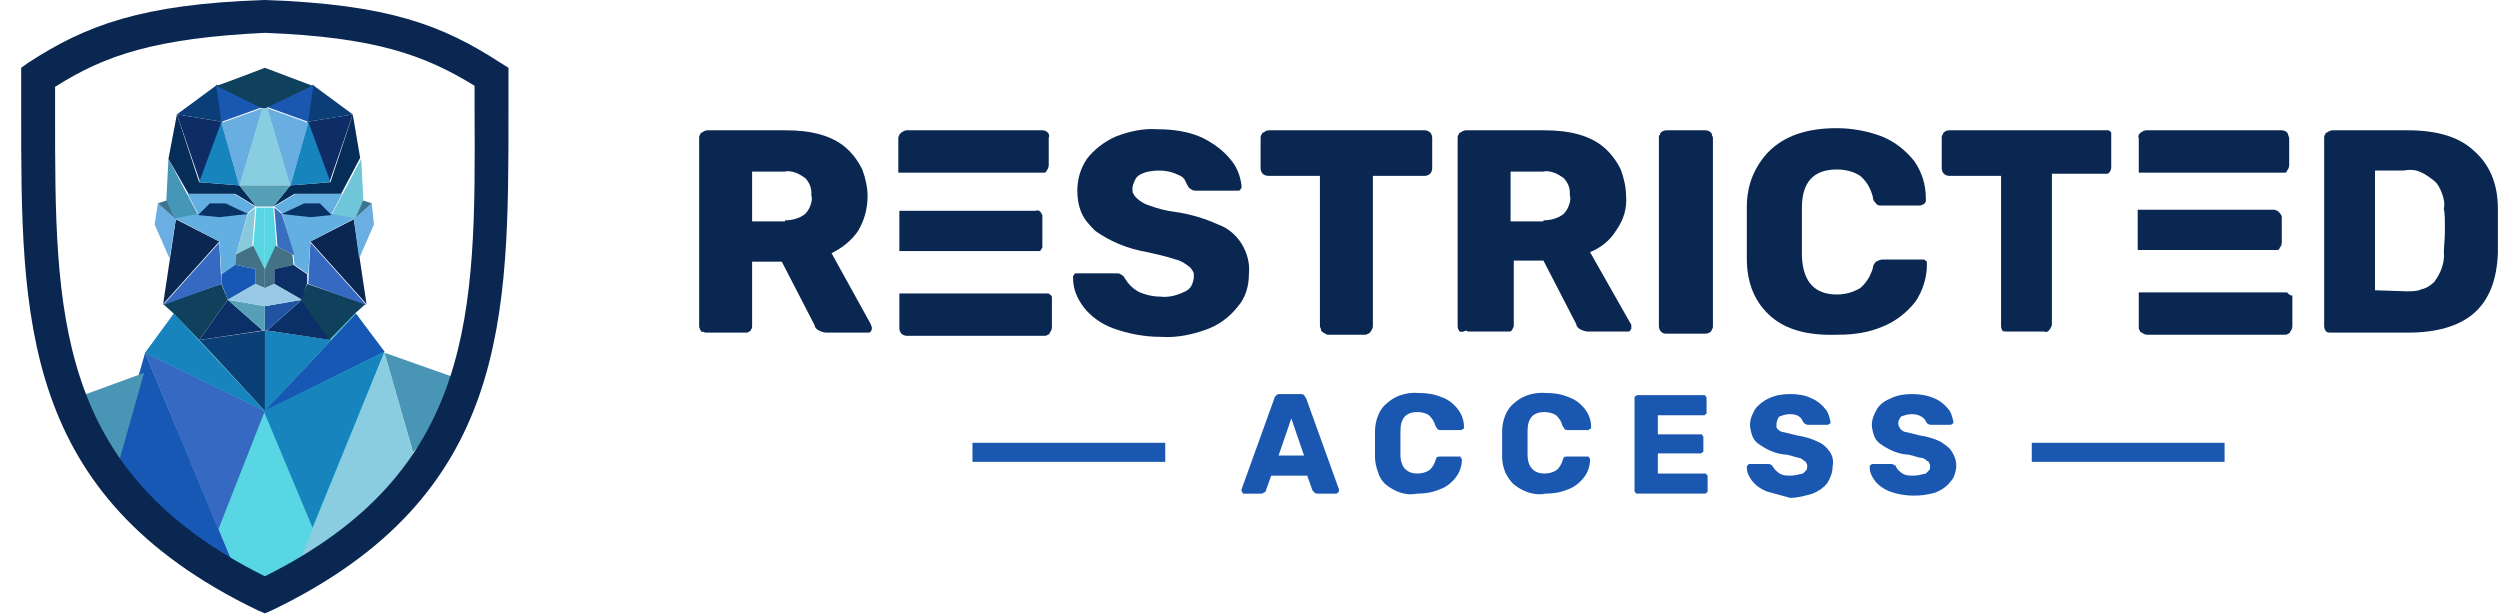
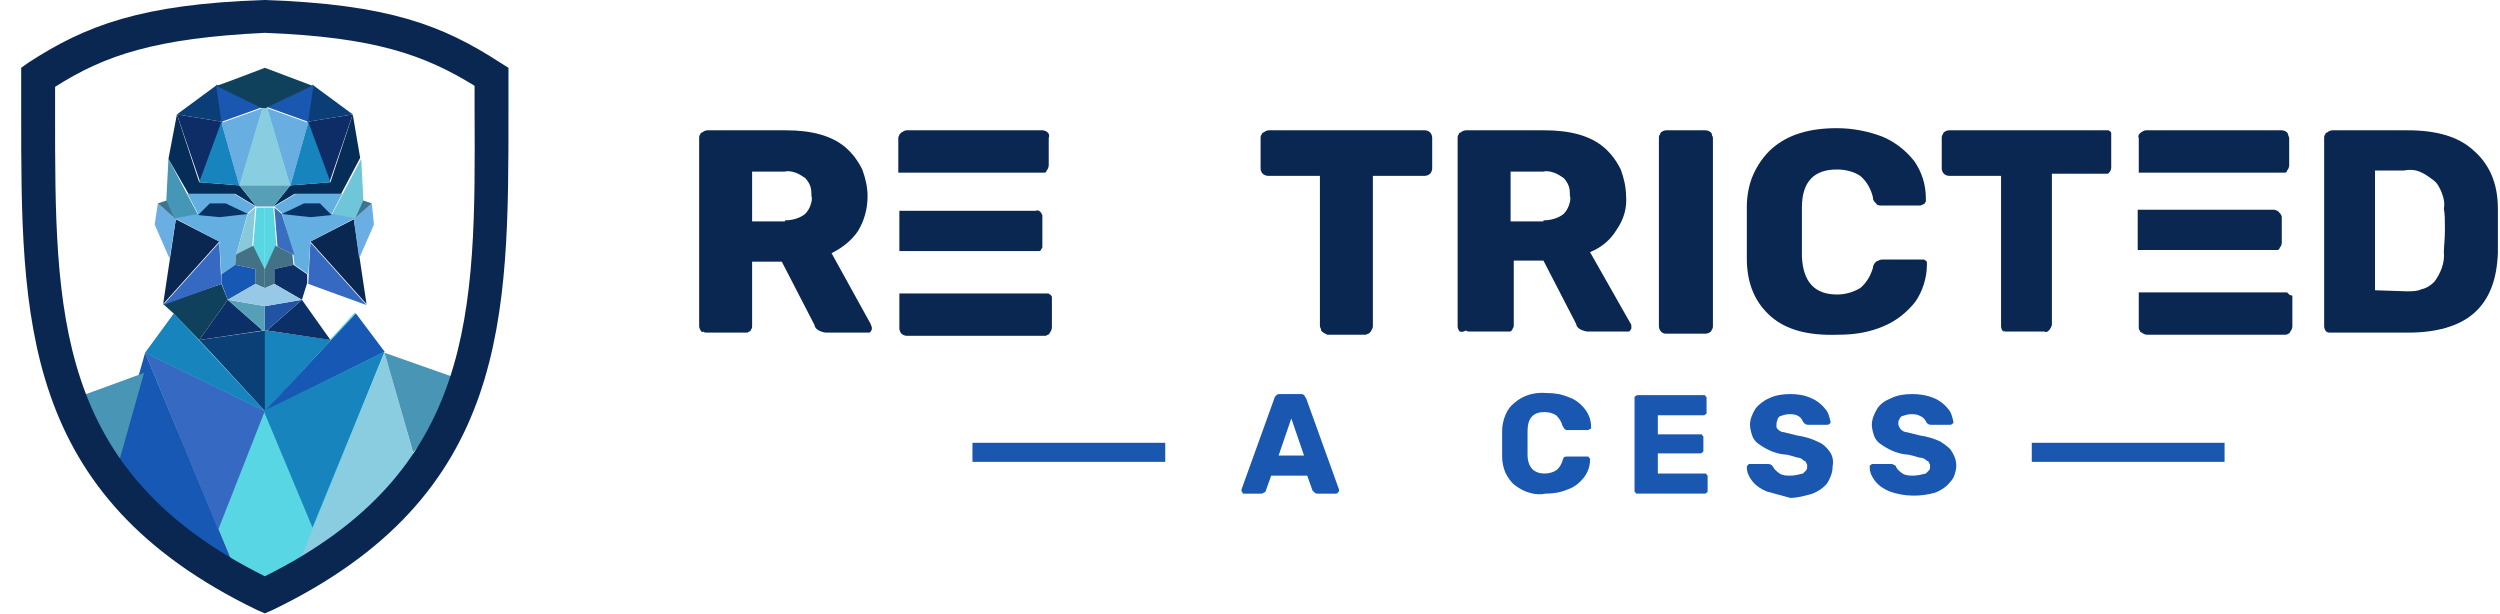
<svg xmlns="http://www.w3.org/2000/svg" version="1.1" id="Layer_1" x="0px" y="0px" viewBox="0 0 236 58" style="enable-background:new 0 0 236 58;" xml:space="preserve">
  <style type="text/css">
	.st0{fill:#0A2752;}
	.st1{fill:#1957B1;}
	.st2{fill:#6EC5D8;}
	.st3{fill:#8ACCE0;}
	.st4{fill:#4895B5;}
	.st5{fill:#58D6E3;}
	.st6{fill:#1658B3;}
	.st7{fill:#0B4076;}
	.st8{fill:#0B3067;}
	.st9{fill:#0F415D;}
	.st10{fill:#3669C1;}
	.st11{fill:#6BAEE3;}
	.st12{fill:#3D748F;}
	.st13{fill:#6FC6D9;}
	.st14{fill:#052D57;}
	.st15{fill:#0E2C65;}
	.st16{fill:#1784BD;}
	.st17{fill:#68AEE1;}
	.st18{fill:#0B3E77;}
	.st19{fill:#64AFE1;}
	.st20{fill:#4696B7;}
	.st21{fill:#88CDE0;}
	.st22{fill:#2054A3;}
	.st23{fill:#56A0B7;}
	.st24{fill:#88C9DB;}
	.st25{fill:#437287;}
	.st26{fill:#1658B4;}
	.st27{fill:#386EBD;}
	.st28{fill:#0D2F68;}
	.st29{fill:#97C8E5;}
	.st30{fill:#083164;}
</style>
  <path class="st0" d="M66.2,31.3C66.1,31.1,66,31,66,30.8V13c0-0.1,0-0.2,0.1-0.3c0-0.1,0.1-0.2,0.2-0.2c0.1-0.1,0.3-0.2,0.5-0.2h7.4  c2.4,0,4.3,0.5,5.6,1.6c0.7,0.6,1.2,1.3,1.6,2.1c0.3,0.8,0.5,1.7,0.5,2.5c0,1.2-0.3,2.3-0.9,3.3c-0.6,0.9-1.5,1.6-2.5,2.1l3.7,6.7  c0,0.1,0.1,0.2,0.1,0.3c0,0.1,0,0.1,0,0.2c0,0.1-0.1,0.1-0.1,0.2c-0.1,0.1-0.1,0.1-0.2,0.1c-0.1,0-0.1,0-0.2,0H78  c-0.2,0-0.5-0.1-0.7-0.2c-0.2-0.1-0.4-0.3-0.4-0.5l-3.1-6h-2.8v6.1c0,0.1,0,0.2-0.1,0.3c0,0.1-0.1,0.2-0.2,0.2  c-0.1,0.1-0.1,0.1-0.2,0.1c-0.1,0-0.2,0-0.3,0h-3.5c-0.1,0-0.2,0-0.3-0.1C66.3,31.4,66.3,31.3,66.2,31.3z M74.1,20.8  c0.7,0,1.4-0.2,1.9-0.6c0.2-0.2,0.4-0.5,0.5-0.8c0.1-0.3,0.2-0.6,0.1-0.9c0-0.3,0-0.6-0.1-0.9c-0.1-0.3-0.3-0.6-0.5-0.8  c-0.3-0.2-0.6-0.4-0.9-0.5c-0.3-0.1-0.7-0.2-1-0.1h-3.1v4.7H74.1z" />
  <path class="st0" d="M98.3,20.1c-0.1-0.1-0.1-0.1-0.2-0.2c-0.1,0-0.2-0.1-0.3,0H84.9v3.8h12.9c0.1,0,0.2,0,0.3,0  c0.1,0,0.2-0.1,0.2-0.2c0.1-0.1,0.1-0.1,0.1-0.2c0-0.1,0-0.2,0-0.3v-2.4c0-0.1,0-0.2,0-0.3C98.4,20.3,98.3,20.2,98.3,20.1z   M98.9,12.5c-0.1-0.1-0.3-0.2-0.5-0.2H85.6c-0.2,0-0.3,0.1-0.5,0.2c-0.1,0.1-0.1,0.1-0.2,0.2c0,0.1-0.1,0.2-0.1,0.3v3.3h13.5  c0.1,0,0.2,0,0.3,0c0.1,0,0.2-0.1,0.2-0.2c0.1-0.1,0.2-0.3,0.2-0.5V13C99.1,12.8,99,12.6,98.9,12.5z M99.1,27.8  c-0.1-0.1-0.1-0.1-0.2-0.1c-0.1,0-0.2,0-0.3,0H84.9v3.3c0,0.2,0.1,0.4,0.2,0.5c0.1,0.1,0.3,0.2,0.5,0.2h13c0.1,0,0.2,0,0.3-0.1  c0.1,0,0.2-0.1,0.2-0.2c0.1-0.1,0.2-0.3,0.2-0.5v-2.6c0-0.1,0-0.2,0-0.3C99.2,27.9,99.2,27.8,99.1,27.8L99.1,27.8z" />
-   <path class="st0" d="M105.1,31c-1.1-0.4-2.1-1.1-2.8-2c-0.6-0.8-1-1.7-1-2.7c0-0.1,0-0.1,0-0.2c0-0.1,0.1-0.1,0.1-0.2  c0.1-0.1,0.1-0.1,0.2-0.1c0.1,0,0.2,0,0.2,0h3.5c0.2,0,0.4,0,0.5,0.1c0.2,0.1,0.3,0.2,0.4,0.4c0.3,0.5,0.7,0.9,1.2,1.2  c0.6,0.3,1.4,0.5,2.1,0.5c0.8,0.1,1.6-0.1,2.4-0.5c0.2-0.1,0.5-0.3,0.6-0.6c0.1-0.2,0.2-0.5,0.2-0.8c0-0.2,0-0.4-0.1-0.5  c-0.1-0.2-0.2-0.3-0.3-0.4c-0.4-0.3-0.8-0.6-1.3-0.7c-0.9-0.3-1.8-0.5-2.7-0.7c-1.8-0.3-3.5-1-4.9-2c-0.5-0.5-1-1-1.3-1.7  c-0.3-0.7-0.4-1.4-0.4-2.1c0-1.1,0.3-2.1,0.9-3c0.7-0.9,1.6-1.6,2.7-2.1c1.3-0.5,2.6-0.8,4-0.7c1.4,0,2.9,0.2,4.2,0.8  c1,0.5,2,1.2,2.7,2.1c0.6,0.7,0.9,1.6,1,2.4c0,0.1,0,0.2,0,0.2c0,0.1-0.1,0.1-0.1,0.2c-0.1,0.1-0.1,0.1-0.2,0.1c-0.1,0-0.1,0-0.2,0  H113c-0.2,0-0.4,0-0.5-0.1c-0.2-0.1-0.3-0.2-0.4-0.4c-0.1-0.2-0.2-0.4-0.3-0.6c-0.2-0.2-0.3-0.3-0.6-0.4c-0.6-0.3-1.2-0.4-1.8-0.4  c-0.6,0-1.3,0.1-1.8,0.4c-0.2,0.1-0.4,0.3-0.5,0.6c-0.1,0.2-0.2,0.5-0.2,0.7c0,0.2,0,0.4,0.1,0.5c0.1,0.2,0.2,0.3,0.3,0.4  c0.3,0.3,0.8,0.6,1.2,0.7c0.8,0.3,1.6,0.5,2.4,0.6c1.4,0.2,2.8,0.6,4.1,1.2c0.9,0.3,1.7,1,2.2,1.8c0.5,0.8,0.8,1.8,0.7,2.8  c0,1.2-0.3,2.3-1.1,3.2c-0.8,1-1.8,1.7-2.9,2.1c-1.4,0.5-2.8,0.8-4.3,0.7C108,31.8,106.5,31.5,105.1,31z" />
  <path class="st0" d="M124.8,31.3c-0.1-0.1-0.1-0.1-0.1-0.2c0-0.1-0.1-0.2-0.1-0.3V16.6h-4.9c-0.2,0-0.4-0.1-0.5-0.2  c-0.1-0.1-0.2-0.3-0.2-0.5V13c0-0.1,0-0.2,0.1-0.3c0-0.1,0.1-0.2,0.2-0.2c0.1-0.1,0.3-0.2,0.5-0.2h14.7c0.2,0,0.4,0.1,0.5,0.2  c0.1,0.1,0.2,0.3,0.2,0.5v2.9c0,0.2-0.1,0.4-0.2,0.5c-0.1,0.1-0.3,0.2-0.5,0.2h-4.9v14.2c0,0.2-0.1,0.3-0.2,0.5  c-0.1,0.1-0.1,0.1-0.2,0.2c-0.1,0-0.2,0.1-0.3,0.1h-3.6C125.1,31.5,124.9,31.4,124.8,31.3z" />
  <path class="st0" d="M137.8,31.3c-0.1-0.1-0.2-0.3-0.2-0.5V13c0-0.1,0-0.2,0.1-0.3c0-0.1,0.1-0.2,0.2-0.2c0.1-0.1,0.3-0.2,0.5-0.2  h7.4c2.4,0,4.3,0.5,5.6,1.6c0.7,0.6,1.2,1.3,1.6,2.1c0.3,0.8,0.5,1.7,0.5,2.5c0.1,1.1-0.2,2.2-0.9,3.2c-0.6,1-1.5,1.7-2.5,2.1  l3.8,6.7c0.1,0.1,0.1,0.2,0.1,0.3c0,0.1,0,0.2,0,0.2c0,0.1-0.1,0.1-0.1,0.2c-0.1,0.1-0.1,0.1-0.2,0.1c-0.1,0-0.1,0-0.2,0h-3.6  c-0.2,0-0.5-0.1-0.7-0.2c-0.2-0.1-0.4-0.3-0.4-0.5l-3.1-6h-2.8v6.1c0,0.1,0,0.2-0.1,0.3c0,0.1-0.1,0.2-0.1,0.2  c-0.1,0.1-0.1,0.1-0.2,0.1c-0.1,0-0.2,0-0.3,0h-3.5c-0.1,0-0.2,0-0.3-0.1C138,31.4,137.9,31.3,137.8,31.3z M145.7,20.8  c0.7,0,1.4-0.2,1.9-0.6c0.2-0.2,0.4-0.5,0.5-0.8s0.2-0.6,0.1-0.9c0-0.3,0-0.6-0.1-0.9c-0.1-0.3-0.3-0.6-0.5-0.8  c-0.3-0.2-0.6-0.4-0.9-0.5c-0.3-0.1-0.7-0.2-1-0.1h-3.1v4.7H145.7z" />
  <path class="st0" d="M156.8,31.3c-0.1-0.1-0.2-0.3-0.2-0.5V13c0-0.1,0-0.2,0.1-0.3c0-0.1,0.1-0.2,0.1-0.2c0.1-0.1,0.3-0.2,0.5-0.2  h3.7c0.2,0,0.4,0.1,0.5,0.2c0.1,0.1,0.1,0.1,0.1,0.2c0,0.1,0.1,0.2,0.1,0.3v17.8c0,0.1,0,0.2-0.1,0.3c0,0.1-0.1,0.2-0.1,0.2  c-0.1,0.1-0.3,0.2-0.5,0.2h-3.7C157,31.5,156.9,31.4,156.8,31.3z" />
  <path class="st0" d="M167.2,29.9c-1.5-1.3-2.3-3.1-2.3-5.5c0-0.5,0-1.3,0-2.4c0-1.1,0-2,0-2.5c0-1,0.2-2.1,0.6-3  c0.4-0.9,1-1.8,1.8-2.5c1.5-1.3,3.5-1.9,6.1-1.9c1.5,0,3,0.3,4.3,0.8c1.2,0.5,2.2,1.3,3,2.3c0.7,1,1.1,2.2,1.1,3.5v0.1  c0,0.1,0,0.1,0,0.2c0,0.1-0.1,0.1-0.1,0.2c-0.1,0.1-0.2,0.1-0.4,0.2h-3.7c-0.2,0-0.4,0-0.5-0.2c-0.2-0.2-0.3-0.3-0.3-0.6  c-0.2-0.8-0.6-1.5-1.2-2c-0.6-0.4-1.4-0.6-2.2-0.6c-2.2,0-3.3,1.2-3.3,3.6c0,0.5,0,1.2,0,2.3s0,1.8,0,2.3c0.1,2.4,1.2,3.6,3.3,3.6  c0.8,0,1.5-0.2,2.2-0.6c0.6-0.5,1-1.2,1.2-1.9c0-0.2,0.1-0.4,0.3-0.6c0.2-0.1,0.4-0.2,0.6-0.2h3.7c0.1,0,0.2,0,0.2,0  c0.1,0,0.1,0.1,0.2,0.1c0.1,0.1,0.1,0.1,0.1,0.2c0,0.1,0,0.1,0,0.2c0,1.2-0.4,2.5-1.1,3.5c-0.8,1-1.8,1.8-3,2.3  c-1.4,0.6-2.8,0.8-4.3,0.8C170.6,31.7,168.6,31.1,167.2,29.9z" />
  <path class="st0" d="M189.1,31.3c-0.1-0.1-0.2-0.3-0.2-0.5V16.6H184c-0.2,0-0.4-0.1-0.5-0.2c-0.1-0.1-0.2-0.3-0.2-0.5V13  c0-0.1,0-0.2,0.1-0.3c0-0.1,0.1-0.2,0.1-0.2c0.1-0.1,0.3-0.2,0.5-0.2h14.7c0.1,0,0.2,0,0.3,0c0.1,0,0.2,0.1,0.2,0.1  c0.1,0.1,0.1,0.1,0.1,0.2c0,0.1,0,0.2,0,0.3v2.9c0,0.2-0.1,0.4-0.2,0.5c-0.1,0.1-0.1,0.1-0.2,0.1c-0.1,0-0.2,0-0.3,0h-4.9v14.2  c0,0.2-0.1,0.3-0.2,0.5c-0.1,0.1-0.1,0.1-0.2,0.2c-0.1,0-0.2,0.1-0.3,0h-3.6c-0.1,0-0.2,0-0.3-0.1C189.2,31.4,189.1,31.3,189.1,31.3  z" />
  <path class="st0" d="M215.2,20.1c-0.1-0.1-0.1-0.1-0.2-0.2c-0.1,0-0.2-0.1-0.3-0.1h-12.9v3.8h12.9c0.1,0,0.2,0,0.3,0  c0.1,0,0.2-0.1,0.2-0.2c0.1-0.1,0.2-0.3,0.2-0.5v-2.4C215.4,20.5,215.4,20.3,215.2,20.1z M215.9,12.5c-0.1-0.1-0.3-0.2-0.5-0.2  h-12.8c-0.2,0-0.3,0.1-0.5,0.2c-0.1,0.1-0.1,0.1-0.2,0.2c0,0.1-0.1,0.2,0,0.3v3.3h13.5c0.1,0,0.2,0,0.3,0c0.1,0,0.2-0.1,0.2-0.2  c0.1-0.1,0.2-0.3,0.2-0.5V13C216,12.8,216,12.6,215.9,12.5z M216.1,27.8c-0.1-0.1-0.1-0.1-0.2-0.2c-0.1,0-0.2,0-0.3,0h-13.7v3.3  c0,0.1,0,0.2,0.1,0.3c0,0.1,0.1,0.2,0.2,0.2c0.1,0.1,0.3,0.2,0.5,0.2h13c0.1,0,0.2,0,0.3-0.1c0.1,0,0.2-0.1,0.2-0.2  c0.1-0.1,0.2-0.3,0.2-0.5v-2.6c0-0.1,0-0.2,0-0.3C216.2,27.9,216.1,27.8,216.1,27.8L216.1,27.8z" />
  <path class="st0" d="M219.6,31.3c-0.1-0.1-0.2-0.3-0.2-0.5V13c0-0.1,0-0.2,0.1-0.3c0-0.1,0.1-0.2,0.2-0.2c0.1-0.1,0.3-0.2,0.5-0.2  h7.1c2.7,0,4.8,0.6,6.2,1.9c1.5,1.3,2.3,3.1,2.3,5.5c0,0.5,0,1.2,0,2.1c0,0.9,0,1.6,0,2.1c-0.1,2.5-0.8,4.4-2.3,5.7  c-1.4,1.2-3.5,1.8-6.2,1.8h-7.3C219.9,31.4,219.7,31.4,219.6,31.3z M227.2,27.5c0.5,0,1,0,1.4-0.2c0.5-0.1,0.9-0.4,1.2-0.7  c0.6-0.8,1-1.8,0.9-2.8c0-0.5,0.1-1.2,0.1-2.1c0-0.9,0-1.5-0.1-2c0.1-0.5,0-1-0.2-1.5c-0.2-0.5-0.4-0.9-0.8-1.2  c-0.4-0.3-0.8-0.6-1.3-0.8c-0.5-0.2-1-0.2-1.5-0.1h-2.7v11.3L227.2,27.5z" />
  <path class="st1" d="M117.3,46.5c-0.1-0.1-0.1-0.1-0.1-0.2c0,0,0-0.1,0-0.1l3.1-8.6c0-0.1,0.1-0.2,0.2-0.3c0.1-0.1,0.2-0.1,0.3-0.1  h2c0.1,0,0.2,0,0.3,0.1c0.1,0.1,0.1,0.2,0.2,0.3l3.1,8.6v0.1c0,0.1,0,0.1-0.1,0.2c-0.1,0.1-0.1,0.1-0.2,0.1h-1.7  c-0.1,0-0.2,0-0.3-0.1c-0.1-0.1-0.1-0.1-0.2-0.2l-0.5-1.4H120l-0.5,1.4c0,0.1-0.1,0.2-0.2,0.2c-0.1,0.1-0.2,0.1-0.3,0.1h-1.7  C117.4,46.6,117.3,46.6,117.3,46.5z M123.1,43l-1.2-3.5l-1.2,3.5H123.1z" />
-   <path class="st1" d="M130.9,45.8c-0.4-0.3-0.7-0.8-0.8-1.2c-0.2-0.5-0.3-1-0.3-1.5c0-0.2,0-0.6,0-1.2c0-0.5,0-1,0-1.2  c0-0.5,0.1-1,0.3-1.5c0.2-0.5,0.5-0.9,0.9-1.2c0.8-0.7,1.9-1,3-0.9c0.7,0,1.4,0.1,2.1,0.4c0.6,0.2,1.1,0.6,1.5,1.1  c0.4,0.5,0.6,1.1,0.6,1.7c0,0,0,0.1,0,0.1c0,0,0,0.1-0.1,0.1c0,0-0.1,0-0.1,0.1c0,0-0.1,0-0.1,0H136c-0.1,0-0.2,0-0.3-0.1  c-0.1-0.1-0.1-0.2-0.2-0.3c-0.1-0.4-0.3-0.7-0.6-1c-0.3-0.2-0.7-0.3-1.1-0.3c-1.1,0-1.6,0.6-1.6,1.8c0,0.2,0,0.6,0,1.1  c0,0.5,0,0.9,0,1.1c0,1.2,0.6,1.8,1.6,1.8c0.4,0,0.8-0.1,1.1-0.3c0.3-0.2,0.5-0.6,0.6-0.9c0-0.1,0.1-0.2,0.1-0.3  c0.1-0.1,0.2-0.1,0.3-0.1h1.8c0,0,0.1,0,0.1,0c0,0,0.1,0,0.1,0.1c0,0,0,0.1,0.1,0.1c0,0,0,0.1,0,0.1c0,0.6-0.2,1.2-0.6,1.7  c-0.4,0.5-0.9,0.9-1.5,1.1c-0.7,0.3-1.4,0.4-2.1,0.4C132.8,46.8,131.8,46.5,130.9,45.8z" />
  <path class="st1" d="M143,45.8c-0.4-0.3-0.7-0.8-0.9-1.2c-0.2-0.5-0.3-1-0.3-1.5c0-0.2,0-0.6,0-1.2c0-0.5,0-1,0-1.2  c0-0.5,0.1-1,0.3-1.5s0.5-0.9,0.9-1.2c0.8-0.7,1.9-1,3-0.9c0.7,0,1.4,0.1,2.1,0.4c0.6,0.2,1.1,0.6,1.5,1.1c0.4,0.5,0.6,1.1,0.6,1.7  c0,0,0,0.1,0,0.1c0,0,0,0.1-0.1,0.1c-0.1,0-0.1,0.1-0.2,0.1H148c-0.1,0-0.2,0-0.3-0.1c-0.1-0.1-0.1-0.2-0.2-0.3  c-0.1-0.4-0.3-0.7-0.6-1c-0.3-0.2-0.7-0.3-1.1-0.3c-1.1,0-1.6,0.6-1.6,1.8c0,0.2,0,0.6,0,1.1c0,0.5,0,0.9,0,1.1  c0,1.2,0.6,1.8,1.6,1.8c0.4,0,0.8-0.1,1.1-0.3c0.3-0.2,0.5-0.6,0.6-0.9c0-0.1,0.1-0.2,0.1-0.3c0.1-0.1,0.2-0.1,0.3-0.1h1.9  c0,0,0.1,0,0.1,0c0,0,0.1,0,0.1,0.1c0,0,0.1,0.1,0.1,0.1c0,0,0,0.1,0,0.1c0,0.6-0.2,1.2-0.6,1.7c-0.4,0.5-0.9,0.9-1.5,1.1  c-0.7,0.3-1.4,0.4-2.1,0.4C145,46.8,143.9,46.5,143,45.8z" />
  <path class="st1" d="M154.4,46.5c0,0-0.1-0.1-0.1-0.1c0,0,0-0.1,0-0.1v-8.7c0,0,0-0.1,0-0.1c0,0,0-0.1,0.1-0.1  c0.1-0.1,0.1-0.1,0.2-0.1h6.2c0,0,0.1,0,0.1,0c0,0,0.1,0,0.1,0.1c0,0,0.1,0.1,0.1,0.1c0,0,0,0.1,0,0.1v1.3c0,0,0,0.1,0,0.1  c0,0,0,0.1-0.1,0.1c0,0-0.1,0.1-0.1,0.1c0,0-0.1,0-0.1,0h-4.3V41h4c0,0,0.1,0,0.1,0c0,0,0.1,0,0.1,0.1c0,0,0.1,0.1,0.1,0.1  c0,0,0,0.1,0,0.1v1.2c0,0.1,0,0.2-0.1,0.2c-0.1,0.1-0.1,0.1-0.2,0.1h-4v1.9h4.4c0,0,0.1,0,0.1,0c0,0,0.1,0,0.1,0.1  c0,0,0.1,0.1,0.1,0.1c0,0,0,0.1,0,0.1v1.3c0,0.1,0,0.2-0.1,0.2c0,0-0.1,0.1-0.1,0.1c0,0-0.1,0-0.1,0h-6.4  C154.5,46.6,154.4,46.6,154.4,46.5z" />
  <path class="st1" d="M166.8,46.4c-0.5-0.2-1-0.5-1.4-1c-0.3-0.4-0.5-0.8-0.5-1.3c0-0.1,0-0.1,0.1-0.2c0,0,0.1-0.1,0.1-0.1  c0,0,0.1,0,0.1,0h1.7c0.1,0,0.2,0,0.3,0.1c0.1,0,0.1,0.1,0.2,0.2c0.1,0.2,0.3,0.4,0.6,0.6c0.3,0.2,0.7,0.2,1,0.2  c0.4,0,0.8-0.1,1.2-0.2c0.1-0.1,0.2-0.2,0.3-0.3c0.1-0.1,0.1-0.3,0.1-0.4c0-0.1,0-0.2-0.1-0.3c0-0.1-0.1-0.2-0.2-0.2  c-0.2-0.2-0.4-0.3-0.6-0.3c-0.4-0.1-0.9-0.3-1.3-0.3c-0.9-0.1-1.7-0.5-2.4-1c-0.3-0.2-0.5-0.5-0.6-0.8c-0.1-0.3-0.2-0.7-0.2-1  c0-0.5,0.2-1,0.5-1.5c0.3-0.4,0.8-0.8,1.3-1c0.6-0.3,1.3-0.4,2-0.4c0.7,0,1.4,0.1,2,0.4c0.5,0.2,1,0.6,1.3,1  c0.3,0.3,0.4,0.8,0.5,1.2c0,0,0,0.1,0,0.1c0,0,0,0.1-0.1,0.1c-0.1,0.1-0.1,0.1-0.2,0.1h-1.8c-0.1,0-0.2,0-0.3-0.1  c-0.1,0-0.1-0.1-0.2-0.2c-0.1-0.2-0.2-0.4-0.4-0.5c-0.3-0.2-0.6-0.2-0.9-0.2c-0.3,0-0.6,0.1-0.9,0.2c-0.1,0.1-0.2,0.2-0.2,0.3  s-0.1,0.2-0.1,0.4c0,0.1,0,0.2,0,0.3c0,0.1,0.1,0.2,0.1,0.2c0.2,0.2,0.4,0.3,0.6,0.3c0.4,0.1,0.8,0.2,1.2,0.3c0.7,0.1,1.4,0.3,2,0.6  c0.5,0.2,0.8,0.5,1.1,0.9c0.3,0.4,0.4,0.9,0.3,1.4c0,0.6-0.2,1.1-0.5,1.6c-0.4,0.5-0.9,0.8-1.4,1c-0.7,0.2-1.4,0.4-2.1,0.4  C168.3,46.8,167.5,46.6,166.8,46.4z" />
  <path class="st1" d="M178.4,46.4c-0.5-0.2-1-0.5-1.4-1c-0.3-0.4-0.5-0.8-0.5-1.3c0,0,0-0.1,0-0.1c0,0,0-0.1,0.1-0.1  c0,0,0.1-0.1,0.1-0.1c0,0,0.1,0,0.1,0h1.7c0.1,0,0.2,0,0.3,0.1c0.1,0,0.2,0.1,0.2,0.2c0.1,0.2,0.3,0.4,0.6,0.6  c0.3,0.2,0.7,0.2,1,0.2c0.4,0,0.8-0.1,1.2-0.2c0.1-0.1,0.2-0.2,0.3-0.3s0.1-0.2,0.1-0.4c0-0.1,0-0.2-0.1-0.3c0-0.1-0.1-0.2-0.2-0.2  c-0.2-0.2-0.4-0.3-0.7-0.3c-0.4-0.1-0.9-0.3-1.3-0.3c-0.9-0.1-1.7-0.5-2.4-1c-0.3-0.2-0.5-0.5-0.6-0.8c-0.1-0.3-0.2-0.7-0.2-1  c0-0.5,0.2-1,0.5-1.5c0.3-0.5,0.8-0.8,1.3-1c0.6-0.3,1.3-0.4,2-0.4c0.7,0,1.4,0.1,2.1,0.4c0.5,0.2,1,0.6,1.3,1  c0.3,0.3,0.4,0.8,0.5,1.2c0,0,0,0.1,0,0.1c0,0,0,0.1-0.1,0.1c-0.1,0.1-0.1,0.1-0.2,0.1h-1.8c-0.1,0-0.2,0-0.3-0.1  c-0.1,0-0.1-0.1-0.2-0.2c0-0.1-0.1-0.2-0.2-0.3c-0.1-0.1-0.2-0.2-0.3-0.2c-0.3-0.2-0.6-0.2-0.9-0.2c-0.3,0-0.6,0.1-0.9,0.2  c-0.1,0.1-0.2,0.2-0.2,0.3c-0.1,0.1-0.1,0.2-0.1,0.4c0,0.2,0.1,0.3,0.2,0.5c0.2,0.2,0.4,0.3,0.6,0.3c0.4,0.1,0.8,0.2,1.2,0.3  c0.7,0.1,1.4,0.3,2,0.6c0.3,0.2,0.6,0.4,0.9,0.7c0.2,0.3,0.4,0.6,0.5,1c0.1,0.4,0.1,0.7,0,1.1c-0.1,0.4-0.2,0.7-0.5,1  c-0.4,0.5-0.9,0.8-1.4,1C181.3,46.9,179.8,46.9,178.4,46.4L178.4,46.4z" />
  <path class="st1" d="M109.9,41.8H91.8v1.8h18.2V41.8z" />
  <path class="st1" d="M210,41.8h-18.2v1.8H210V41.8z" />
  <path class="st2" d="M23.1,37.1l-6.4,8.1L16.9,31L23.1,37.1z" />
  <path class="st3" d="M39.7,45.2L27.1,55.4l9.2-22.1L39.7,45.2z" />
  <path class="st4" d="M44.8,36.3L39,42.7l-2.7-9.4L44.8,36.3z" />
  <path class="st5" d="M36.3,33.2l-2.8-3.7L25,38.8l-8.5-9.2l-2.8,3.7l9.2,22.1h3.6l0,0h0.8L36.3,33.2z" />
  <path class="st6" d="M10.3,45.2l12.6,10.2l-9.2-22.1L10.3,45.2z" />
  <path class="st4" d="M5.4,38.2l5.6,6.2l2.6-9.2L5.4,38.2z" />
  <path class="st7" d="M25,31.2L25,31.2L25,31.2L25,31.2L25,31.2l-6.2,0.9l1.5,1.6l4.7,5.1l4.7-5.1l1.5-1.6L25,31.2z" />
  <path class="st8" d="M28.5,28.3l2.7,3.8l-6-0.9L28.5,28.3z" />
-   <path class="st9" d="M33.5,29.6l1-0.9l-5.5-1.9l-0.6,1.5l2.7,3.8L33.5,29.6z" />
  <path class="st10" d="M29.1,26.8l0.2-3.9l5.3,5.9L29.1,26.8z" />
  <path class="st0" d="M33.4,20.7l1.2,8l-5.3-5.9L33.4,20.7z" />
  <path class="st11" d="M35.1,19.2l-1.7,1.5l0.5,3.7l1.4-3.2L35.1,19.2z" />
  <path class="st12" d="M34.2,18.9l-0.8,1.8l1.7-1.5L34.2,18.9z" />
  <path class="st13" d="M34.1,15l-2.8,5.3l2.2,0.4l0.8-1.8L34.1,15z" />
  <path class="st14" d="M33.3,10.8l-2.1,6.4l-3.8,0.3l-1.6,2l2-1.2h4.4l1.8-3.4L33.3,10.8z" />
  <path class="st15" d="M33.3,10.8l-4.3,0.7l2.1,5.7L33.3,10.8z" />
  <path class="st16" d="M27.4,17.5l1.7-6l2.1,5.7L27.4,17.5z" />
  <path class="st17" d="M29.1,11.6l-3.9-1.4l2.2,7.4L29.1,11.6z" />
  <path class="st18" d="M33.3,10.8l-3.8-2.8l-0.5,3.5L33.3,10.8z" />
  <path class="st1" d="M25.2,10.1l4.4-2.1l-0.5,3.5L25.2,10.1z" />
  <path class="st19" d="M29.3,22.8l4.2-2.2l-2.2-0.4l1-1.9h-4.4l-2,1.2l0.7,0.6l1.1,3.9l0.1,1l1.3,0.9L29.3,22.8z" />
  <path class="st8" d="M21.5,28.3l-2.7,3.8l6-0.9L21.5,28.3z" />
  <path class="st9" d="M16.4,29.6l-1-0.9l5.5-1.9l0.6,1.5l-2.7,3.8L16.4,29.6z" />
  <path class="st10" d="M20.9,26.8l-0.2-3.9l-5.3,5.9L20.9,26.8z" />
  <path class="st0" d="M16.6,20.7l-1.2,8l5.3-5.9L16.6,20.7z" />
  <path class="st11" d="M14.9,19.2l1.7,1.5L16,24.4l-1.4-3.2L14.9,19.2z" />
  <path class="st12" d="M15.8,18.9l0.8,1.8l-1.7-1.5L15.8,18.9z" />
  <path class="st20" d="M15.9,15l2.8,5.3l-2.2,0.4l-0.8-1.8L15.9,15z" />
  <path class="st14" d="M16.7,10.8l2.1,6.4l3.8,0.3l1.6,2l-2-1.2h-4.4L15.9,15L16.7,10.8z" />
  <path class="st15" d="M16.7,10.8l4.3,0.7l-2.1,5.7L16.7,10.8z" />
  <path class="st16" d="M22.6,17.5l-1.7-6l-2.1,5.7L22.6,17.5z" />
  <path class="st17" d="M20.9,11.6l3.9-1.4l-2.2,7.4L20.9,11.6z" />
  <path class="st18" d="M16.7,10.8l3.8-2.8l0.5,3.5L16.7,10.8z" />
  <path class="st1" d="M24.8,10.1l-4.4-2.1l0.5,3.5L24.8,10.1z" />
  <path class="st19" d="M20.7,22.8l-4.2-2.2l2.2-0.4l-1-1.9h4.4l2,1.2l-0.7,0.6L22.3,24l-0.1,1l-1.3,0.9L20.7,22.8z" />
  <path class="st21" d="M25.2,10.1h-0.4l-2.2,7.4h0.3h4.2h0.3L25.2,10.1z" />
  <path class="st9" d="M20.4,8.1C20.6,8.1,25,6.4,25,6.4l4.5,1.7l-4.4,2.1h-0.4L20.4,8.1z" />
  <path class="st22" d="M25,28.9v2.3l0.2,0l3.3-2.9L25,28.9z" />
  <path class="st23" d="M25,28.9v2.3l-0.2,0l-3.3-2.9L25,28.9z" />
  <path class="st23" d="M25.8,19.5h-1.6l-1.6-2h4.8L25.8,19.5z" />
  <path class="st5" d="M25,25.4l-1.1-2.1l0.3-3.7H25V25.4z" />
  <path class="st24" d="M23.4,20.2l0.7-0.6l-0.3,3.7L22.3,24L23.4,20.2z" />
  <path class="st25" d="M25,25.4v1.8l-0.9-0.4v-1.4L22.2,25l0.1-1l1.6-0.8L25,25.4z" />
  <path class="st26" d="M21.5,28.3l2.6-1.5v-1.4L22.2,25l-1.3,0.9l0,0.8L21.5,28.3z" />
  <path class="st5" d="M25,25.4l1.1-2.1l-0.3-3.7H25V25.4z" />
  <path class="st27" d="M26.6,20.2l-0.7-0.6l0.3,3.7l1.6,0.8L26.6,20.2z" />
  <path class="st25" d="M25,25.4v1.8l0.9-0.4v-1.4l1.8-0.4l-0.1-1l-1.6-0.8L25,25.4z" />
  <path class="st28" d="M28.5,28.3l-2.6-1.5v-1.4l1.8-0.4l1.3,0.9l0,0.8L28.5,28.3z" />
  <path class="st29" d="M21.5,28.3l3.5,0.6l3.5-0.6l-2.6-1.5L25,27.2l-0.9-0.4L21.5,28.3z" />
  <path class="st30" d="M26.6,20.2l2.1-1h1.5l1.1,1.1l-2,0.2L26.6,20.2z" />
  <path class="st30" d="M23.4,20.2l-2.1-1h-1.5l-1.1,1.1l2,0.2L23.4,20.2z" />
  <path class="st16" d="M25,31.2v7.6l6.2-6.7L25,31.2z" />
  <path class="st16" d="M13.7,33.3L25,38.8l-8.6-9.2L13.7,33.3z" />
  <path class="st6" d="M36.3,33.2L25,38.8l8.6-9.2L36.3,33.2z" />
  <path class="st10" d="M13.7,33.3l6.9,16.7L25,38.8L13.7,33.3z" />
  <path class="st16" d="M36.3,33.2l-6.8,16.6l-4.6-11L36.3,33.2z" />
  <path class="st0" d="M25,57.9l-0.7-0.3C1.9,46.8,2,30,2,10.5c0-1.1,0-2.1,0-3.2V6.4l0.7-0.5C8.1,2.4,13.3,0.4,24.9,0h0.1  c11.7,0.4,16.8,2.4,22.2,5.9L48,6.4v0.9c0,1.1,0,2.2,0,3.2C48,30,48.1,46.8,25.7,57.6L25,57.9z M5.2,8.2c0,0.8,0,1.6,0,2.4  C5.2,29.5,5.1,44.5,25,54.4c19.9-9.9,19.9-24.9,19.8-43.9c0-0.8,0-1.6,0-2.4c-4.7-2.9-9.4-4.6-19.8-5C14.7,3.6,9.9,5.2,5.2,8.2z" />
</svg>